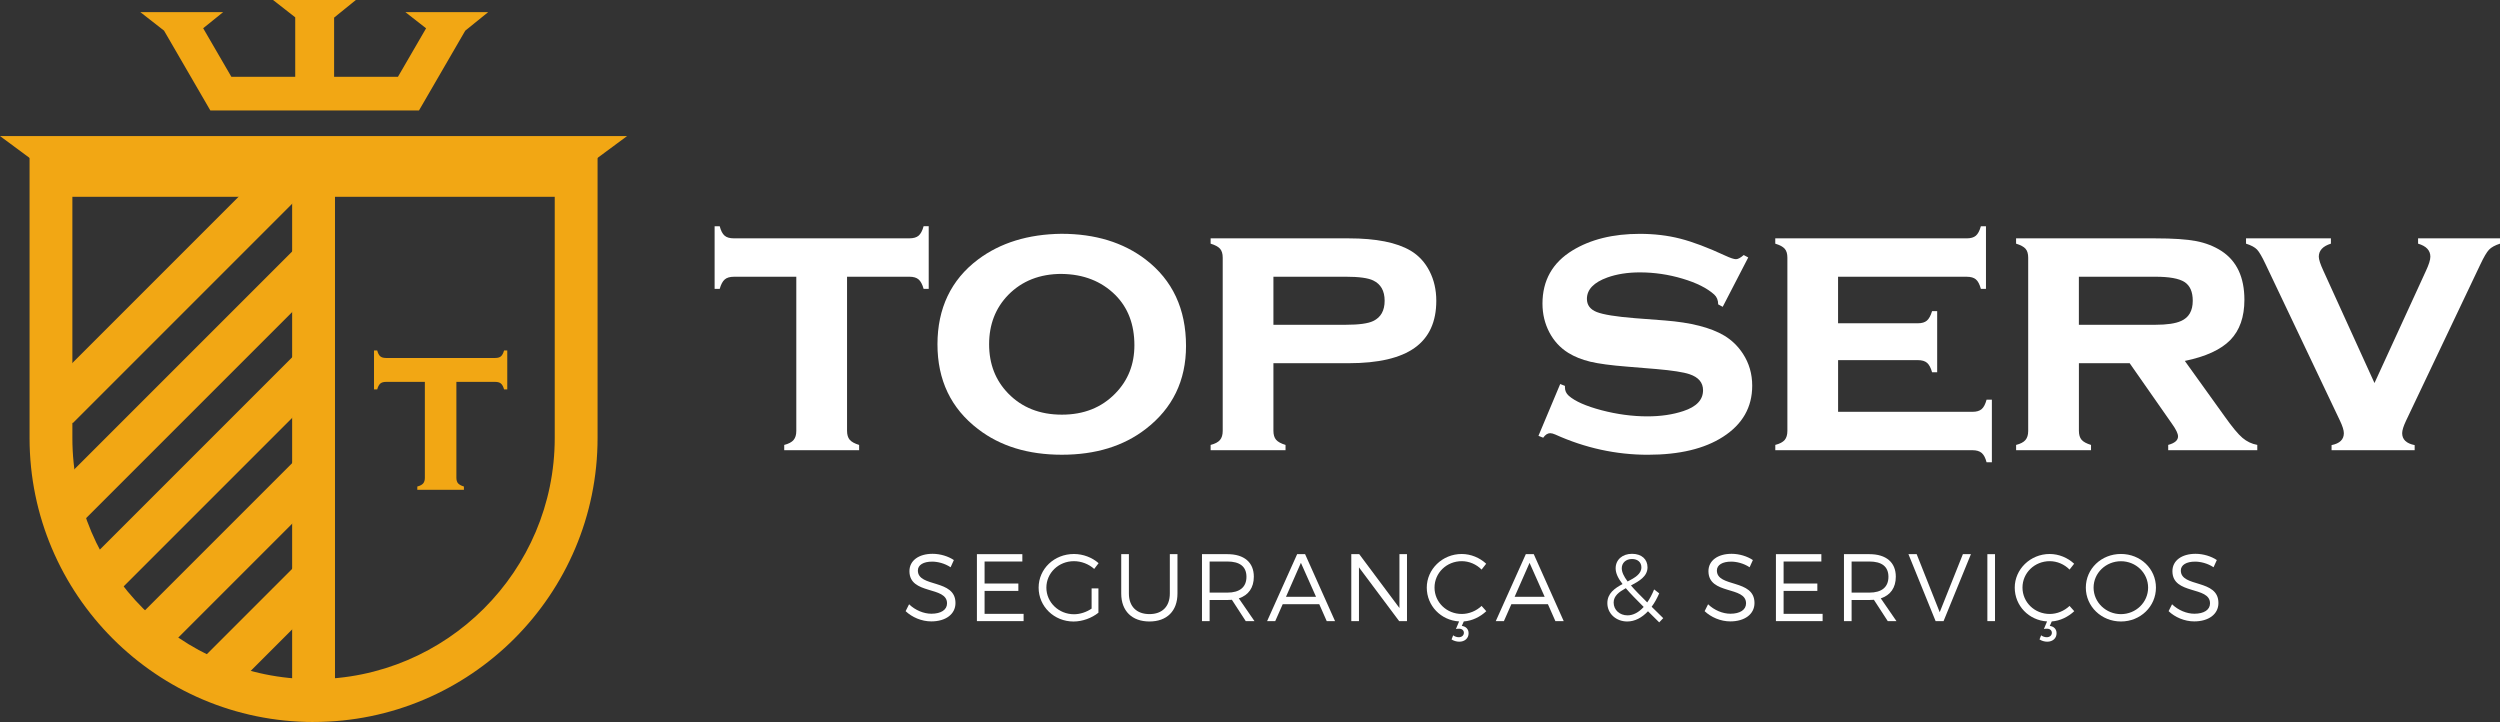
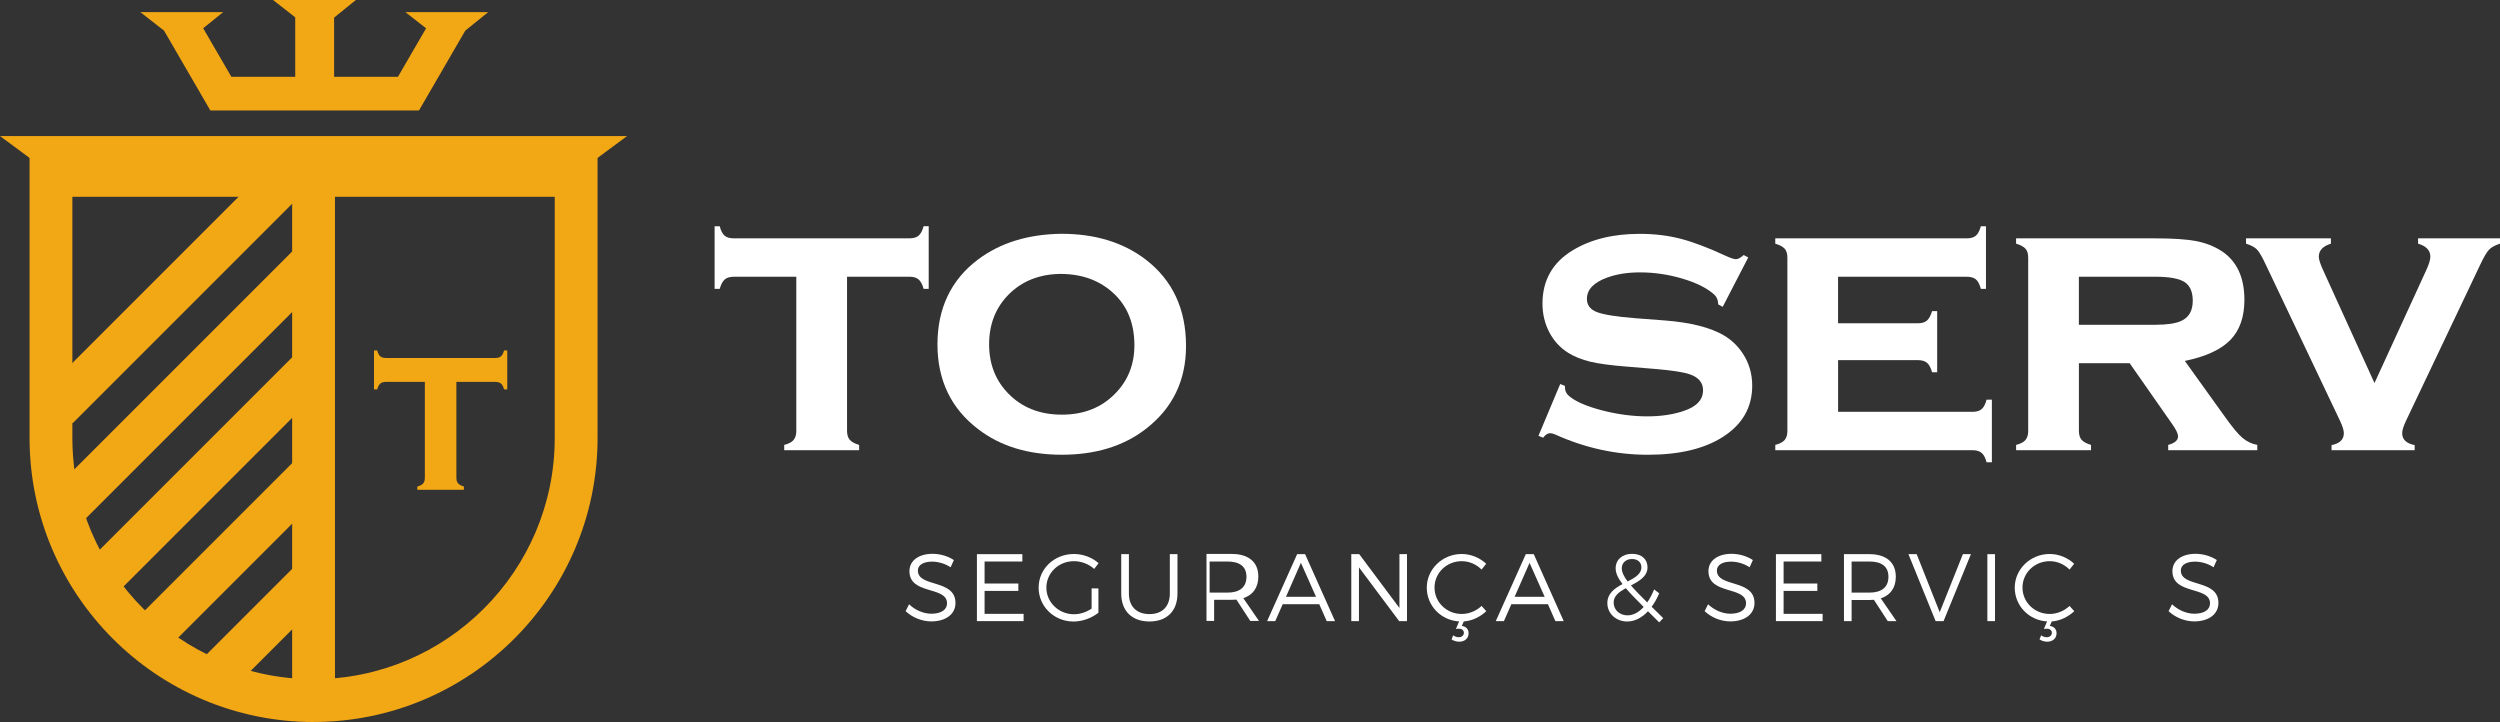
<svg xmlns="http://www.w3.org/2000/svg" id="Camada_2" data-name="Camada 2" viewBox="0 0 877.05 253.29">
  <rect x="0" y="0" width="877.05" height="253.29" fill="#333333" stroke="none" />
  <defs>
    <style>      .cls-1 {        fill: #fff;      }      .cls-2 {        fill: #f2a714;      }    </style>
  </defs>
  <g id="Camada_1-2" data-name="Camada 1">
    <path class="cls-1" d="M334.63,196.49l-1.14,2.52c-2.11-1.41-4.6-1.98-6.48-1.98-3.02,0-5,1.14-5,3.12,0,6.04,13.22,2.88,13.19,11.41,0,3.93-3.45,6.44-8.49,6.44-3.43,0-6.78-1.48-9-3.59l1.21-2.42c2.18,2.11,5.17,3.32,7.82,3.32,3.39,0,5.5-1.38,5.5-3.63.03-6.18-13.19-2.88-13.19-11.31,0-3.69,3.25-6.08,8.12-6.08,2.72,0,5.5.87,7.45,2.18" />
    <polygon class="cls-1" points="345.41 196.99 345.41 204.71 357.26 204.71 357.26 207.3 345.41 207.3 345.41 215.35 359.1 215.35 359.1 217.9 342.72 217.9 342.72 194.41 358.66 194.41 358.66 196.99 345.41 196.99" />
    <path class="cls-1" d="M385.35,206.42v8.53c-2.31,1.85-5.57,3.09-8.73,3.09-6.81,0-12.25-5.27-12.25-11.88s5.47-11.81,12.38-11.81c3.26,0,6.41,1.24,8.66,3.22l-1.54,2.02c-1.91-1.71-4.5-2.72-7.12-2.72-5.37,0-9.66,4.13-9.66,9.29s4.33,9.33,9.7,9.33c2.11,0,4.36-.74,6.17-1.98v-7.08h2.38Z" />
    <path class="cls-1" d="M413.08,208.23c0,6.11-3.69,9.8-9.83,9.8s-9.9-3.69-9.9-9.8v-13.83h2.69v13.83c0,4.56,2.75,7.21,7.21,7.21s7.15-2.65,7.15-7.21v-13.83h2.68v13.83Z" />
-     <path class="cls-1" d="M432.18,210.42c-.5.03-1.04.07-1.58.07h-6.24v7.42h-2.68v-23.5h8.93c5.87,0,9.26,2.89,9.26,7.89,0,3.89-1.88,6.51-5.27,7.62l5.5,7.99h-3.06l-4.86-7.48ZM430.6,207.9c4.26,0,6.68-1.88,6.68-5.54s-2.42-5.37-6.68-5.37h-6.24v10.91h6.24Z" />
+     <path class="cls-1" d="M432.18,210.42h-6.24v7.42h-2.68v-23.5h8.93c5.87,0,9.26,2.89,9.26,7.89,0,3.89-1.88,6.51-5.27,7.62l5.5,7.99h-3.06l-4.86-7.48ZM430.6,207.9c4.26,0,6.68-1.88,6.68-5.54s-2.42-5.37-6.68-5.37h-6.24v10.91h6.24Z" />
    <path class="cls-1" d="M450,211.96l-2.62,5.94h-2.85l10.54-23.5h2.78l10.51,23.5h-2.92l-2.62-5.94h-12.82ZM456.38,197.46l-5.23,11.91h10.54l-5.3-11.91Z" />
    <polygon class="cls-1" points="490.85 217.9 476.75 199.04 476.75 217.9 474.06 217.9 474.06 194.41 476.85 194.41 490.95 213.3 490.95 194.41 493.6 194.41 493.6 217.9 490.85 217.9" />
    <path class="cls-1" d="M512.83,219.58c1.38.17,2.38,1.08,2.38,2.55.03,1.81-1.38,2.99-3.26,2.99-1,0-2.05-.34-2.72-.8l.57-1.44c.54.43,1.31.67,1.98.67,1.11,0,1.81-.74,1.78-1.58,0-.74-.6-1.41-1.68-1.41-.33,0-.8.03-1.11.1l1.11-2.65c-6.41-.4-11.34-5.5-11.34-11.88s5.43-11.78,12.25-11.78c3.22,0,6.34,1.31,8.59,3.42l-1.61,2.05c-1.81-1.85-4.36-2.95-6.95-2.95-5.3,0-9.56,4.09-9.56,9.26s4.26,9.26,9.56,9.26c2.58,0,5.1-1.07,6.95-2.82l1.65,1.85c-2.12,1.98-4.93,3.39-7.89,3.59l-.7,1.58Z" />
    <path class="cls-1" d="M530.22,211.96l-2.62,5.94h-2.85l10.54-23.5h2.78l10.51,23.5h-2.92l-2.62-5.94h-12.82ZM536.6,197.46l-5.24,11.91h10.54l-5.3-11.91Z" />
    <path class="cls-1" d="M578.15,214.44c-2.15,2.28-4.63,3.59-7.28,3.59-3.9,0-6.98-2.75-6.98-6.45,0-3.42,2.58-5.2,5.33-6.68-1.61-2.08-2.42-3.83-2.42-5.54,0-2.95,2.32-5.07,5.74-5.07s5.44,1.95,5.44,4.73c0,3.19-2.89,4.83-5.81,6.38,1.45,1.68,3.36,3.62,5.71,5.94.9-1.28,1.71-2.82,2.42-4.56l1.78,1.38c-.77,1.78-1.64,3.35-2.65,4.7l4.06,4-1.41,1.48-3.93-3.89ZM576.64,212.93c-2.58-2.58-4.7-4.73-6.28-6.58-2.32,1.28-4.26,2.68-4.26,5.03,0,2.65,2.15,4.5,4.87,4.5,2.01,0,3.96-1.07,5.67-2.95M571,204c2.58-1.34,4.83-2.62,4.83-4.97,0-1.74-1.27-2.92-3.29-2.92-2.18,0-3.59,1.41-3.59,3.22,0,1.38.7,2.85,2.05,4.66" />
    <path class="cls-1" d="M614.94,196.49l-1.14,2.52c-2.11-1.41-4.6-1.98-6.48-1.98-3.02,0-5,1.14-5,3.12,0,6.04,13.22,2.88,13.19,11.41,0,3.93-3.46,6.44-8.49,6.44-3.43,0-6.78-1.48-9-3.59l1.21-2.42c2.18,2.11,5.17,3.32,7.82,3.32,3.39,0,5.5-1.38,5.5-3.63.03-6.18-13.19-2.88-13.19-11.31,0-3.69,3.25-6.08,8.12-6.08,2.72,0,5.5.87,7.45,2.18" />
    <polygon class="cls-1" points="625.72 196.99 625.72 204.71 637.56 204.71 637.56 207.3 625.72 207.3 625.72 215.35 639.41 215.35 639.41 217.9 623.03 217.9 623.03 194.41 638.97 194.41 638.97 196.99 625.72 196.99" />
    <path class="cls-1" d="M657.4,210.42c-.5.03-1.04.07-1.58.07h-6.24v7.42h-2.68v-23.5h8.93c5.88,0,9.26,2.89,9.26,7.89,0,3.89-1.88,6.51-5.27,7.62l5.5,7.99h-3.05l-4.86-7.48ZM655.82,207.9c4.26,0,6.68-1.88,6.68-5.54s-2.42-5.37-6.68-5.37h-6.24v10.91h6.24Z" />
    <polygon class="cls-1" points="679.05 217.9 669.52 194.41 672.41 194.41 680.49 214.78 688.62 194.41 691.44 194.41 681.84 217.9 679.05 217.9" />
    <rect class="cls-1" x="697.21" y="194.41" width="2.68" height="23.49" />
    <path class="cls-1" d="M719.1,219.58c1.38.17,2.38,1.08,2.38,2.55.03,1.81-1.38,2.99-3.26,2.99-1,0-2.05-.34-2.72-.8l.57-1.44c.54.43,1.31.67,1.98.67,1.11,0,1.81-.74,1.78-1.58,0-.74-.6-1.41-1.68-1.41-.33,0-.8.03-1.11.1l1.11-2.65c-6.41-.4-11.34-5.5-11.34-11.88s5.44-11.78,12.25-11.78c3.22,0,6.34,1.31,8.59,3.42l-1.61,2.05c-1.81-1.85-4.36-2.95-6.95-2.95-5.3,0-9.56,4.09-9.56,9.26s4.26,9.26,9.56,9.26c2.58,0,5.1-1.07,6.95-2.82l1.65,1.85c-2.12,1.98-4.94,3.39-7.89,3.59l-.7,1.58Z" />
-     <path class="cls-1" d="M756.35,206.15c0,6.61-5.43,11.88-12.28,11.88s-12.32-5.27-12.32-11.88,5.44-11.81,12.32-11.81,12.28,5.2,12.28,11.81M734.47,206.15c0,5.17,4.36,9.3,9.6,9.3s9.53-4.13,9.53-9.3-4.29-9.26-9.53-9.26-9.6,4.09-9.6,9.26" />
    <path class="cls-1" d="M777.7,196.49l-1.14,2.52c-2.11-1.41-4.6-1.98-6.48-1.98-3.02,0-5,1.14-5,3.12,0,6.04,13.23,2.88,13.19,11.41,0,3.93-3.46,6.44-8.49,6.44-3.42,0-6.78-1.48-8.99-3.59l1.21-2.42c2.18,2.11,5.17,3.32,7.82,3.32,3.39,0,5.5-1.38,5.5-3.63.03-6.18-13.19-2.88-13.19-11.31,0-3.69,3.25-6.08,8.12-6.08,2.72,0,5.5.87,7.45,2.18" />
    <path class="cls-1" d="M297.16,97.09v54.03c0,1.37.31,2.42.93,3.15.62.73,1.72,1.34,3.31,1.82v1.86h-26.28v-1.86c1.55-.4,2.64-.97,3.28-1.73s.96-1.81.96-3.18v-54.09h-21.9c-1.42,0-2.49.32-3.21.95-.73.63-1.32,1.73-1.76,3.3h-1.79v-21.97h1.79c.4,1.55.96,2.65,1.69,3.28.73.65,1.8.96,3.22.96h61.64c1.41,0,2.49-.31,3.22-.93.73-.62,1.32-1.72,1.76-3.32h1.79v21.97h-1.79c-.44-1.57-1.03-2.67-1.76-3.3-.73-.63-1.8-.95-3.21-.95h-21.9Z" />
    <path class="cls-1" d="M372.38,82.02c11.82,0,21.67,3.01,29.55,9.03,9.43,7.25,14.15,17.36,14.15,30.32,0,12.17-4.72,21.88-14.15,29.14-7.79,6.02-17.6,9.02-29.42,9.02s-21.63-3.01-29.42-9.02c-9.48-7.26-14.21-17.17-14.21-29.73s4.74-22.61,14.21-29.73c7.84-5.88,17.6-8.89,29.29-9.03M372.45,96.09c-7.67,0-13.91,2.46-18.74,7.37-4.47,4.6-6.71,10.38-6.71,17.32s2.24,12.66,6.71,17.26c4.83,4.96,11.1,7.43,18.81,7.43s13.91-2.48,18.74-7.43c4.47-4.56,6.71-10.2,6.71-16.92,0-7.3-2.24-13.18-6.71-17.65-4.87-4.82-11.14-7.28-18.81-7.37" />
-     <path class="cls-1" d="M446.74,127.42v23.7c0,1.37.31,2.42.93,3.15.62.73,1.72,1.33,3.32,1.82v1.86h-26.28v-1.86c1.55-.4,2.64-.97,3.28-1.73s.96-1.81.96-3.18v-60.79c0-1.37-.31-2.41-.93-3.12-.62-.71-1.72-1.3-3.31-1.79v-1.86h48.44c9.6,0,16.83,1.44,21.7,4.31,2.83,1.68,5.05,4.07,6.64,7.17,1.59,3.1,2.39,6.57,2.39,10.42,0,7.39-2.52,12.89-7.56,16.49-5.05,3.61-12.77,5.41-23.16,5.41h-26.41ZM446.74,113.94h25.35c4.64,0,7.87-.44,9.69-1.33,2.65-1.28,3.98-3.65,3.98-7.1s-1.33-5.82-3.98-7.1c-1.77-.88-5-1.33-9.69-1.33h-25.35v16.86Z" />
    <path class="cls-1" d="M613.32,90.32l-8.96,17.32-1.59-.86c0-1.46-.47-2.61-1.39-3.45-2.52-2.26-6.24-4.12-11.15-5.58-4.91-1.46-9.89-2.19-14.93-2.19-4.29,0-8.1.6-11.41,1.79-4.78,1.73-7.17,4.23-7.17,7.5,0,2.17,1.15,3.71,3.45,4.62,2.3.9,6.75,1.62,13.34,2.15l10.48.8c9.16.71,16.13,2.48,20.9,5.31,2.65,1.59,4.84,3.72,6.57,6.37,2.16,3.32,3.25,7.06,3.25,11.21,0,7.57-3.41,13.54-10.22,17.92-6.5,4.2-15.31,6.31-26.41,6.31s-22.01-2.37-32.45-7.1c-.71-.31-1.3-.47-1.79-.47-.89,0-1.71.53-2.46,1.59l-1.66-.66,7.63-18.18,1.66.66v.53c0,1.15.44,2.12,1.33,2.92,2.21,1.95,6.04,3.64,11.48,5.08,5.44,1.43,10.82,2.16,16.13,2.16,4.69,0,8.89-.62,12.61-1.86,4.6-1.51,6.9-3.94,6.9-7.3,0-2.7-1.59-4.58-4.77-5.64-2.12-.71-5.95-1.3-11.48-1.79l-10.42-.86c-5.62-.44-9.91-1.02-12.87-1.72-2.96-.71-5.55-1.75-7.76-3.12-2.83-1.77-5.05-4.18-6.64-7.23-1.59-3.05-2.39-6.39-2.39-10.02,0-8.14,3.5-14.36,10.49-18.65,6.37-3.89,14.24-5.84,23.62-5.84,5.09,0,9.83.56,14.23,1.69,4.4,1.13,9.66,3.11,15.76,5.94,1.81.84,3.07,1.26,3.78,1.26s1.62-.49,2.72-1.46l1.59.86Z" />
    <path class="cls-1" d="M644.84,126.35v18.12h47.18c1.37,0,2.42-.31,3.15-.92.73-.61,1.32-1.72,1.76-3.33h1.86v21.96h-1.86c-.4-1.55-.97-2.64-1.72-3.28-.75-.64-1.82-.96-3.19-.96h-69.21v-1.86c1.55-.4,2.64-.97,3.28-1.72s.96-1.82.96-3.18v-60.79c0-1.37-.31-2.41-.93-3.12-.62-.71-1.73-1.3-3.32-1.79v-1.86h67.16c1.41,0,2.49-.31,3.21-.93.73-.62,1.32-1.73,1.76-3.32h1.79v21.96h-1.79c-.44-1.61-1.03-2.72-1.76-3.33-.73-.61-1.8-.91-3.21-.91h-45.13v16.32h28.01c1.37,0,2.42-.31,3.15-.93s1.34-1.73,1.82-3.32h1.79v21.43h-1.79c-.44-1.57-1.03-2.67-1.76-3.3-.73-.63-1.81-.95-3.22-.95h-28.01Z" />
    <path class="cls-1" d="M729.32,127.42v23.7c0,1.37.31,2.42.93,3.15.62.73,1.72,1.33,3.32,1.82v1.86h-26.28v-1.86c1.55-.4,2.64-.97,3.28-1.73s.96-1.81.96-3.18v-60.79c0-1.37-.31-2.41-.93-3.12-.62-.71-1.73-1.3-3.32-1.79v-1.86h48.71c6.33,0,11.15.32,14.47.96s6.28,1.8,8.89,3.48c5.35,3.5,8.03,9.2,8.03,17.12,0,6.02-1.65,10.72-4.94,14.1-3.3,3.38-8.62,5.83-15.96,7.34l14.07,19.6c2.57,3.62,4.61,6.08,6.14,7.38,1.53,1.3,3.26,2.13,5.21,2.48v1.86h-31.25v-1.86c2.3-.62,3.45-1.61,3.45-2.98,0-.97-.71-2.45-2.13-4.43l-14.85-21.26h-17.8ZM729.32,113.94h26.81c4.07,0,7.08-.44,9.02-1.33,2.74-1.19,4.11-3.56,4.11-7.1,0-3.14-.96-5.33-2.89-6.57-1.92-1.24-5.34-1.86-10.25-1.86h-26.81v16.86Z" />
    <path class="cls-1" d="M833,134.41l18.03-39.31c1.06-2.26,1.59-3.94,1.59-5.04,0-2.21-1.44-3.74-4.31-4.58v-1.86h28.74v1.86c-1.77.57-3.05,1.28-3.85,2.12-.8.84-1.82,2.57-3.05,5.18l-26.03,54.75c-.93,1.95-1.39,3.43-1.39,4.44,0,2.21,1.46,3.61,4.38,4.18v1.79h-29.15v-1.79c2.88-.57,4.31-1.97,4.31-4.18,0-1.02-.46-2.5-1.39-4.44l-26.03-54.75c-1.24-2.65-2.25-4.39-3.02-5.21-.77-.82-2.07-1.52-3.88-2.09v-1.86h29.78v1.86c-2.83.88-4.25,2.41-4.25,4.58,0,.97.55,2.65,1.66,5.04l17.89,39.31Z" />
    <rect class="cls-2" x="1.27" y="127.94" width="129.25" height="15.03" transform="translate(-76.48 86.27) rotate(-45)" />
    <rect class="cls-2" x="2.47" y="92.84" width="121.06" height="15.03" transform="translate(-52.51 73.94) rotate(-45)" />
    <path class="cls-2" d="M110,253.29c-54.94,0-99.63-44.7-99.63-99.63V54.02h199.27v99.63c0,54.94-44.7,99.63-99.63,99.63M25.39,69.05v84.61c0,46.65,37.96,84.61,84.61,84.61s84.61-37.96,84.61-84.61v-84.61H25.39Z" />
    <rect class="cls-2" x="102.49" y="57.56" width="15.03" height="188.22" />
    <rect class="cls-2" x="64.47" y="213.1" width="55.21" height="15.03" transform="translate(-129.03 129.72) rotate(-45)" />
    <rect class="cls-2" x="37.27" y="187.26" width="87.08" height="15.03" transform="translate(-114.05 114.19) rotate(-45)" />
    <rect class="cls-2" x="17.27" y="158.43" width="110.51" height="15.03" transform="translate(-96.1 99.89) rotate(-45)" />
    <path class="cls-2" d="M160.11,133.98v33.61c0,.85.19,1.51.58,1.96.39.45,1.08.83,2.06,1.13v1.16h-16.35v-1.16c.96-.25,1.65-.61,2.05-1.08.4-.47.6-1.13.6-1.98v-33.65h-13.63c-.88,0-1.55.2-2,.59-.45.39-.82,1.08-1.09,2.05h-1.12v-13.67h1.12c.25.96.6,1.65,1.05,2.04.46.4,1.12.6,2.01.6h38.35c.88,0,1.55-.19,2-.58.46-.39.82-1.08,1.1-2.06h1.12v13.67h-1.12c-.27-.97-.64-1.66-1.09-2.05-.46-.39-1.12-.59-2.01-.59h-13.62Z" />
    <polygon class="cls-2" points="206.75 57.53 13.25 57.53 0 47.73 220 47.73 206.75 57.53" />
    <polygon class="cls-2" points="171.27 4.25 142.21 4.25 149.48 9.93 139.61 26.94 117.21 26.94 117.21 6.18 124.84 0 95.79 0 103.57 6.08 103.57 26.94 81.17 26.94 71.28 9.91 78.29 4.25 49.23 4.25 57.55 10.75 73.79 38.75 74.32 38.75 88.01 38.75 103.57 38.75 117.21 38.75 132.77 38.75 146.46 38.75 146.99 38.75 163.22 10.76 171.27 4.25" />
  </g>
</svg>